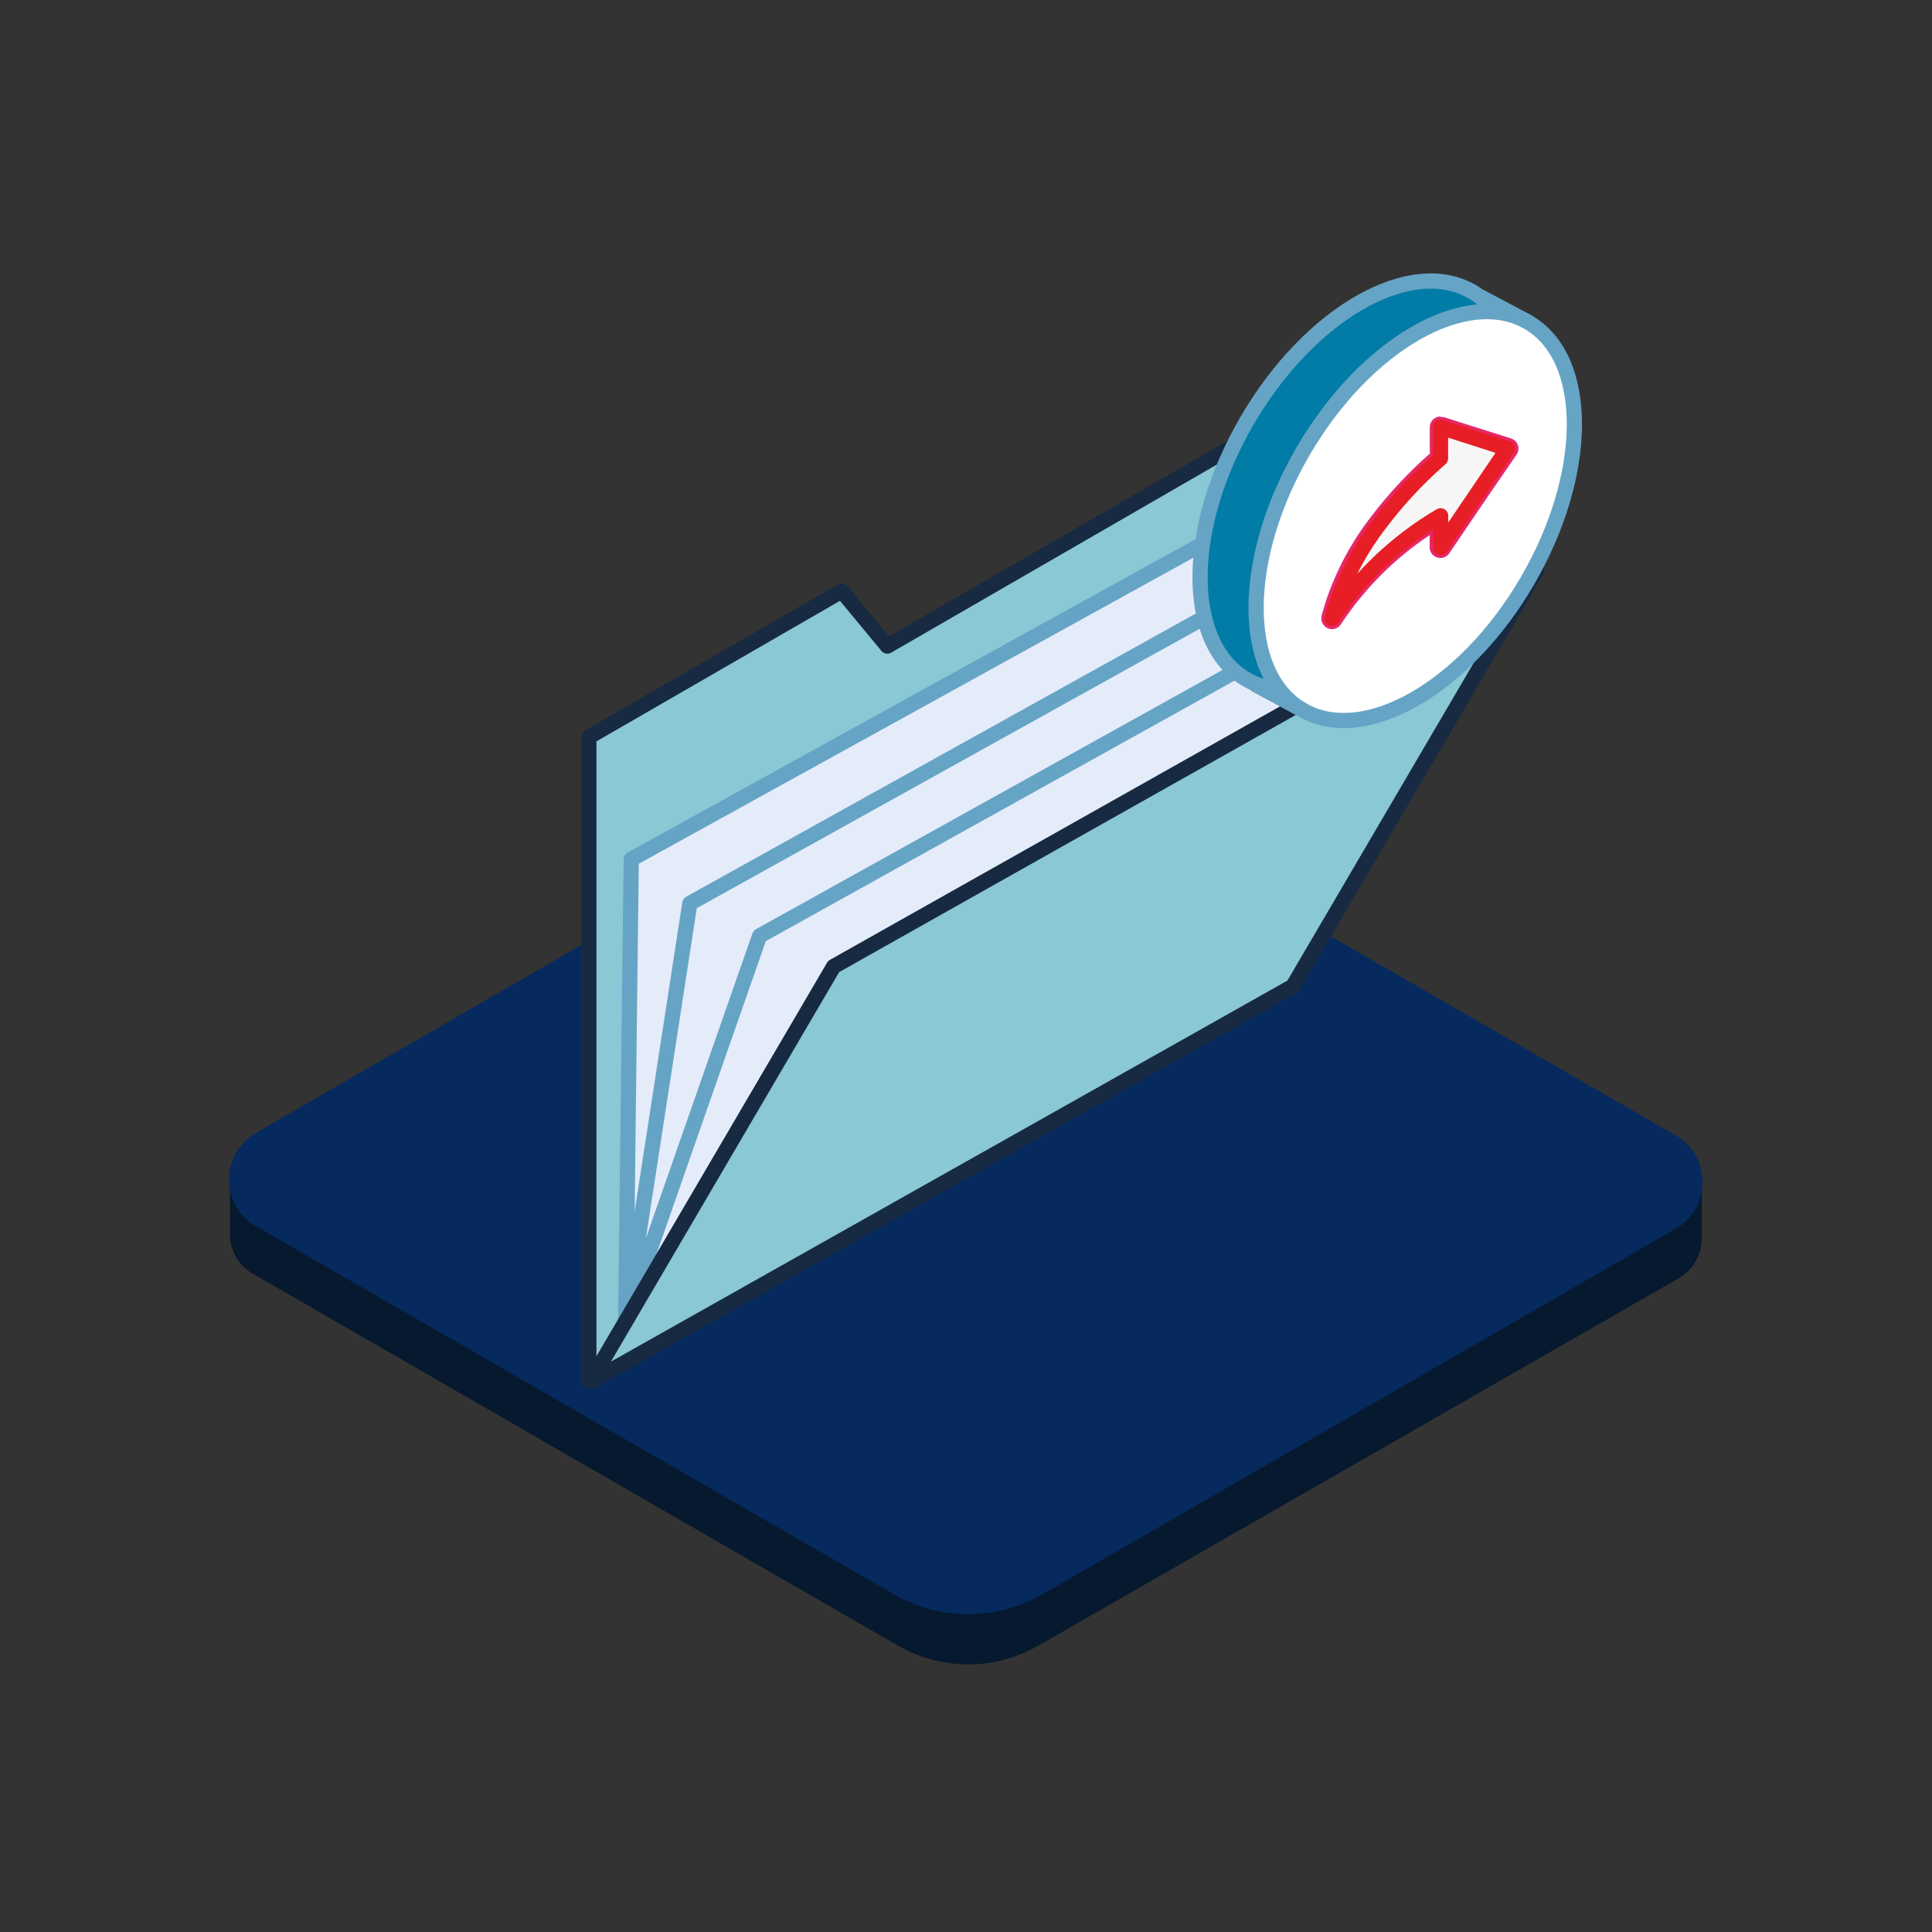
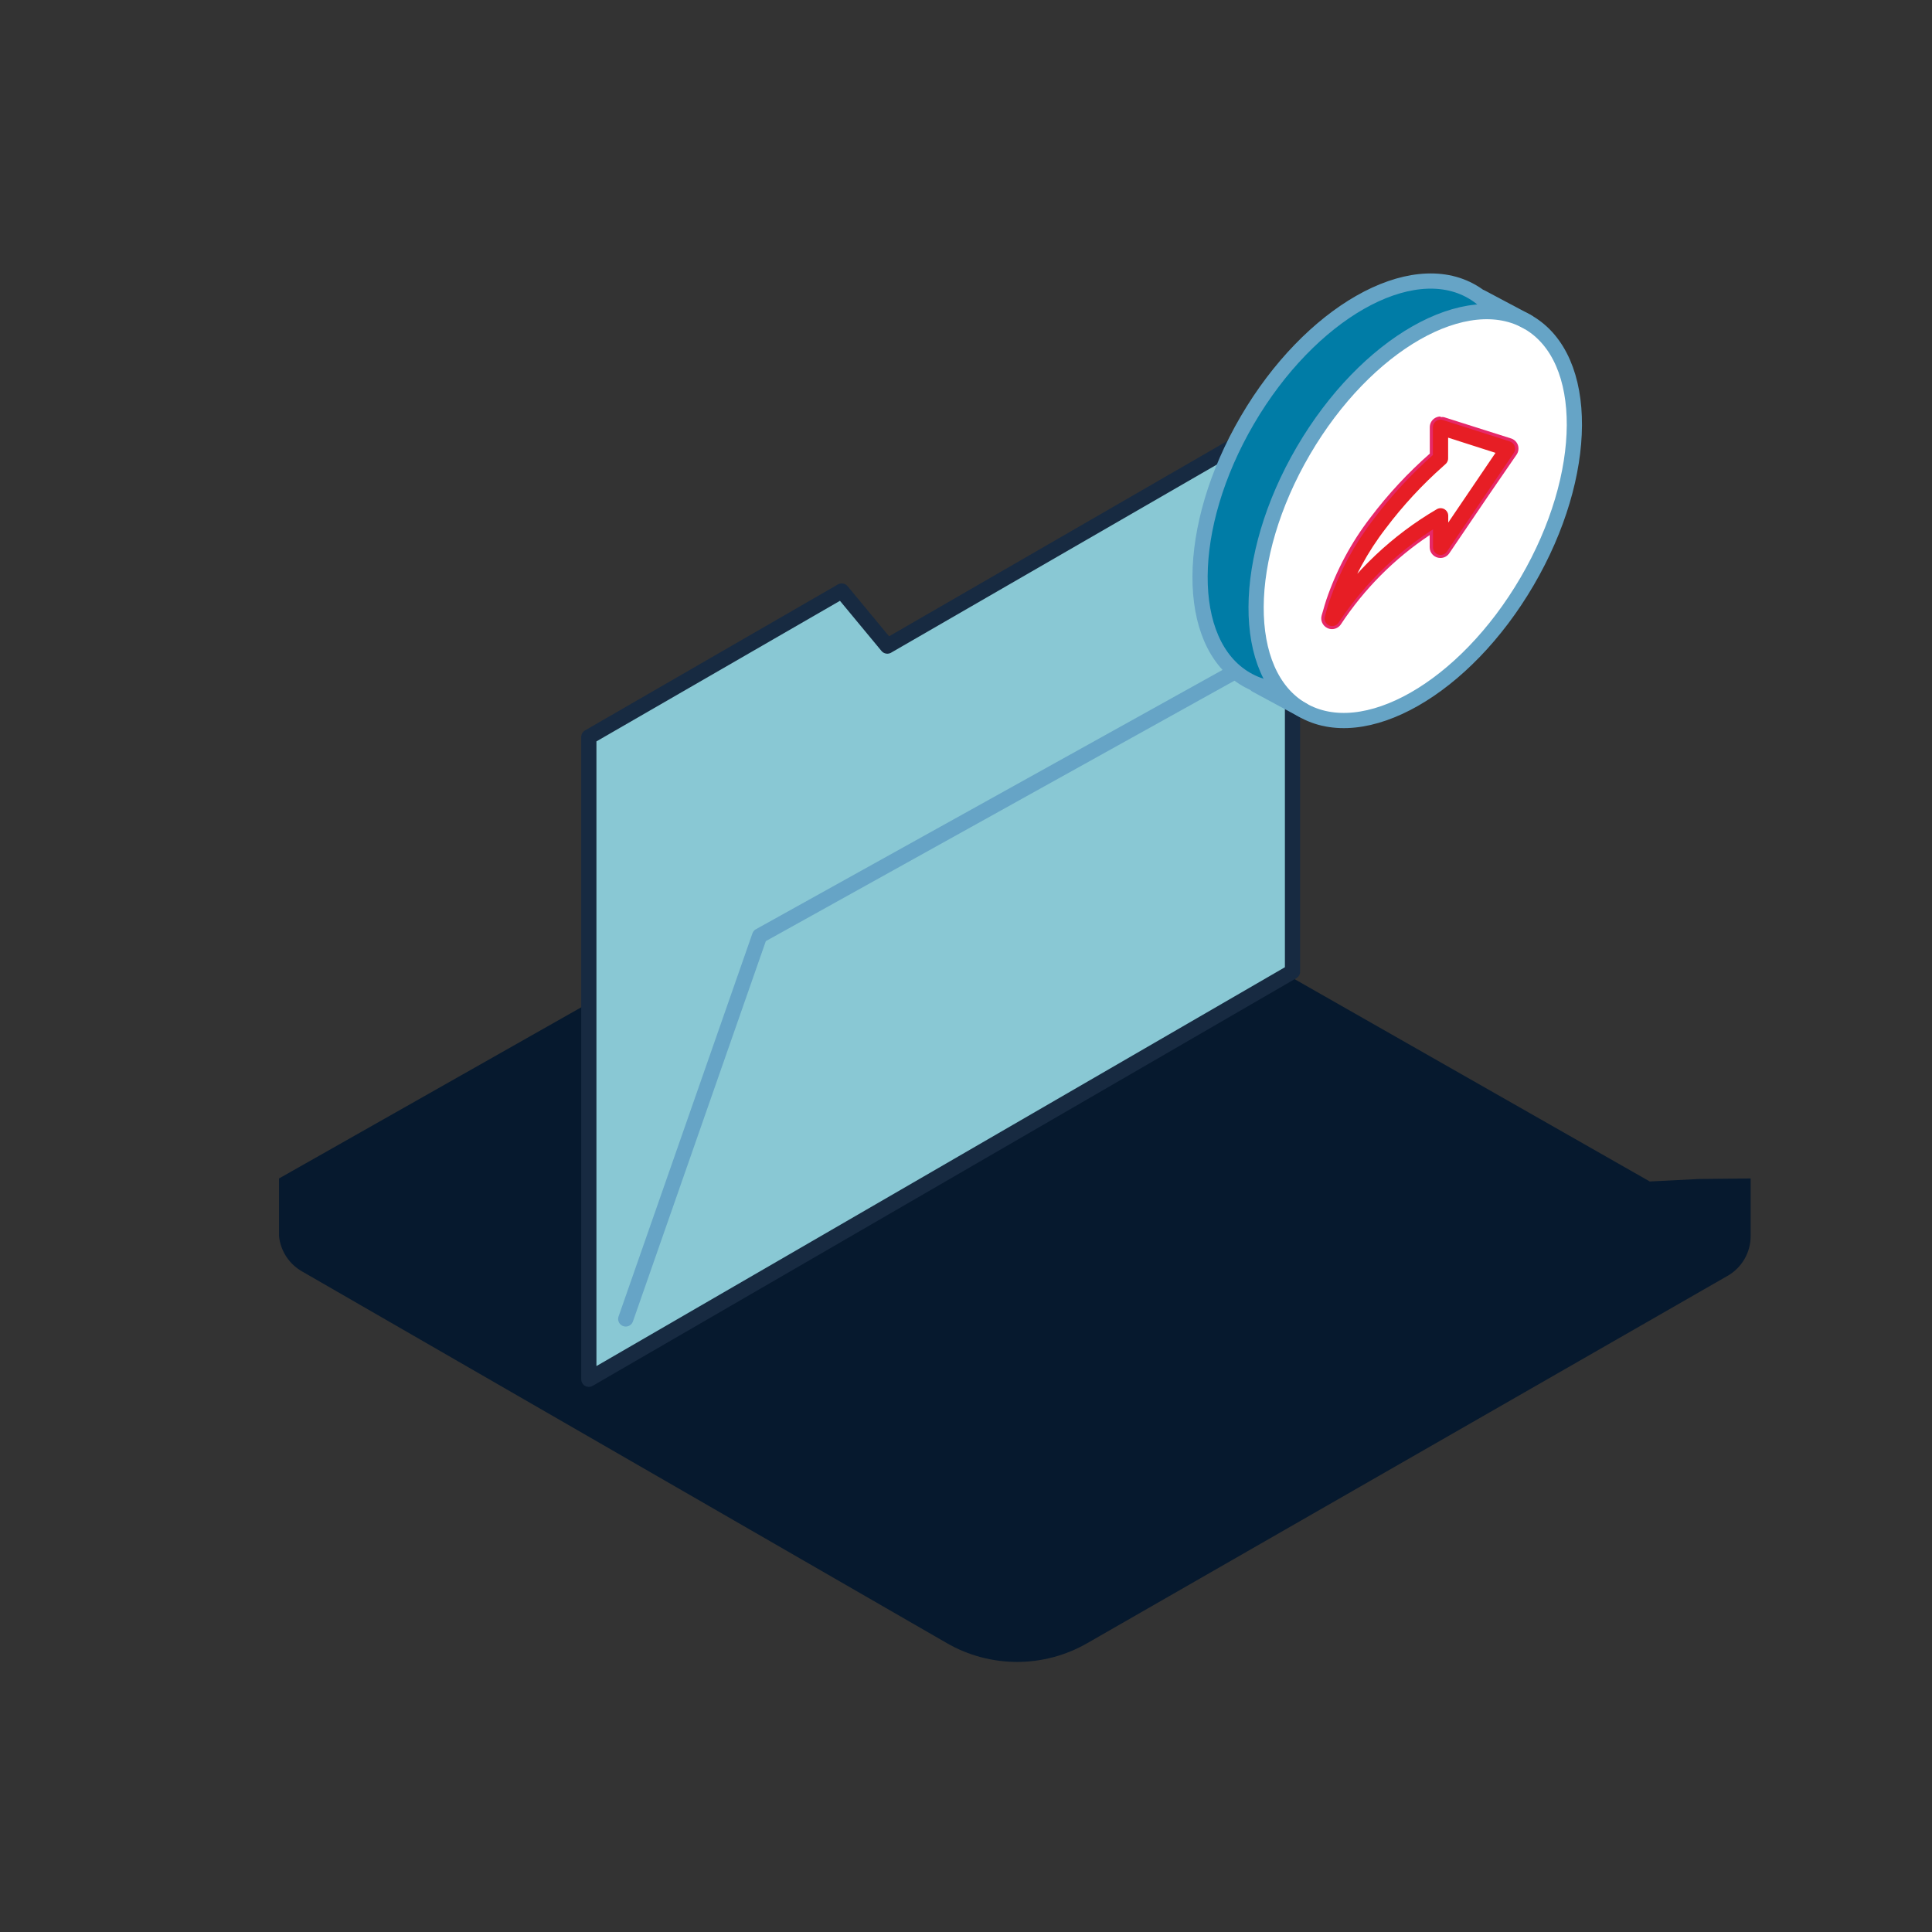
<svg xmlns="http://www.w3.org/2000/svg" id="ICONS" viewBox="0 0 180 180">
  <rect x="0" y="0" width="180" height="180" fill="#333333" stroke="none" />
  <g>
-     <path d="M153.705,110.075l-57.37-32.68c-4.061-2.35-9.069-2.35-13.13,0L25.995,109.795l-4.56,.23v5.37h0c.14,1.373,.933,2.594,2.13,3.28l60.07,34.63c4.061,2.35,9.069,2.35,13.13,0l59.6-34.19c1.345-.755,2.179-2.177,2.18-3.72v-5.37l-4.84,.05Z" fill="#06192e" />
-     <path d="M24.205,106.155l59-34.06c4.064-2.339,9.066-2.339,13.13,0l59.43,34.3c2.063,1.188,2.772,3.823,1.584,5.886-.379,.658-.926,1.205-1.584,1.584l-59,34.06c-4.064,2.339-9.066,2.339-13.13,0L24.205,113.635c-2.066-1.194-2.772-3.837-1.578-5.902,.379-.655,.923-1.199,1.578-1.578Z" fill="#06295e" stroke="#06295e" stroke-miterlimit="10" stroke-width="1.417" />
+     <path d="M153.705,110.075l-57.37-32.68c-4.061-2.35-9.069-2.35-13.13,0L25.995,109.795v5.37h0c.14,1.373,.933,2.594,2.13,3.28l60.07,34.63c4.061,2.35,9.069,2.35,13.13,0l59.6-34.19c1.345-.755,2.179-2.177,2.18-3.72v-5.37l-4.84,.05Z" fill="#06192e" />
  </g>
  <polygon points="82.67 60.194 120.42 38.394 120.42 90.524 54.86 128.504 54.86 68.664 78.42 55.064 82.67 60.194" fill="#89c8d4" stroke="#172a41" stroke-linecap="round" stroke-linejoin="round" stroke-width="1.417" />
-   <polyline points="58.3 122.884 58.81 80.054 116.78 48.064 116.78 54.984 121.38 61.624 121.38 70.604" fill="#e5ecf9" stroke="#66a4c6" stroke-linecap="round" stroke-linejoin="round" stroke-width="1.417" />
-   <polyline points="122.75 51.674 116.78 54.984 64.27 84.164 58.3 122.884" fill="none" stroke="#66a4c6" stroke-linecap="round" stroke-linejoin="round" stroke-width="1.417" />
  <polyline points="129.25 54.704 116.78 61.624 70.77 87.194 58.3 122.884" fill="none" stroke="#66a4c6" stroke-linecap="round" stroke-linejoin="round" stroke-width="1.417" />
-   <polygon points="54.98 128.764 77.67 90.044 143.16 53.164 120.46 91.884 54.98 128.764" fill="#89c8d4" stroke="#172a41" stroke-linecap="round" stroke-linejoin="round" stroke-width="1.417" />
  <ellipse cx="126.633" cy="45.234" rx="20.9" ry="12.07" transform="translate(23.673 131.728) rotate(-59.69)" fill="#007ca6" stroke="#66a4c6" stroke-linecap="round" stroke-linejoin="round" stroke-width="1.417" />
  <ellipse cx="131.854" cy="48.082" rx="20.9" ry="12.07" transform="translate(23.801 137.646) rotate(-59.69)" fill="#fff" stroke="#66a4c6" stroke-linecap="round" stroke-linejoin="round" stroke-width="1.417" />
-   <path d="M124.12,58.124c-.282-.007-.504-.241-.497-.523,.001-.04,.007-.079,.017-.117l.13-.46c.093-.327,.193-.66,.3-1,.912-2.712,2.264-5.256,4-7.53,1.654-2.182,3.523-4.192,5.58-6h0v-2.69c-.003-.158,.071-.308,.2-.4,.085-.067,.191-.102,.3-.1h.15l6.24,2c.151,.051,.269,.169,.32,.32,.054,.146,.036,.31-.05,.44l-6.25,9.21c-.095,.138-.252,.22-.42,.22-.046,.01-.094,.01-.14,0-.213-.062-.36-.258-.36-.48v-2c-3.676,2.303-6.811,5.373-9.19,9-.093,.076-.21,.115-.33,.11Z" fill="#f6f6f6" />
  <path d="M134.23,39.804l6.24,2-6.25,9.21v-2.96c-4.056,2.373-7.512,5.648-10.1,9.57,.14-.48,.26-1,.42-1.43,.925-2.664,2.276-5.159,4-7.39,1.617-2.148,3.446-4.128,5.46-5.91l.21-.19v-2.9m0-1c-.212-.001-.418,.066-.59,.19-.258,.189-.411,.49-.41,.81v2.46c-2.036,1.788-3.886,3.778-5.52,5.94-1.787,2.316-3.179,4.911-4.12,7.68-.11,.34-.21,.67-.3,1l-.13,.44c-.141,.473,.084,.979,.53,1.19,.133,.067,.281,.101,.43,.1,.335-.002,.646-.171,.83-.45,2.173-3.296,4.985-6.122,8.27-8.31v1.13c-.001,.552,.445,1.001,.998,1.002,.334,.001,.646-.165,.832-.442l3.63-5.35,2.64-3.84c.178-.261,.223-.591,.12-.89-.106-.298-.347-.528-.65-.62l-4.48-1.42-1.76-.56c-.099-.019-.201-.019-.3,0l-.02-.06Z" fill="#e62868" />
  <path d="M134.22,50.994v-2.94c-4.056,2.373-7.512,5.648-10.1,9.57,.14-.48,.26-1,.42-1.43,.925-2.664,2.276-5.159,4-7.39,1.617-2.148,3.446-4.128,5.46-5.91l.21-.19v-2.9l6.24,2-6.23,9.19Z" fill="none" stroke="#e71e25" stroke-linejoin="round" stroke-width="1.417" />
  <line x1="117.04" y1="63.824" x2="121.38" y2="66.164" fill="none" stroke="#66a4c6" stroke-linecap="round" stroke-linejoin="round" stroke-width="1.417" />
  <line x1="138.03" y1="27.704" x2="142.3" y2="29.974" fill="none" stroke="#66a4c6" stroke-linecap="round" stroke-linejoin="round" stroke-width="1.417" />
</svg>